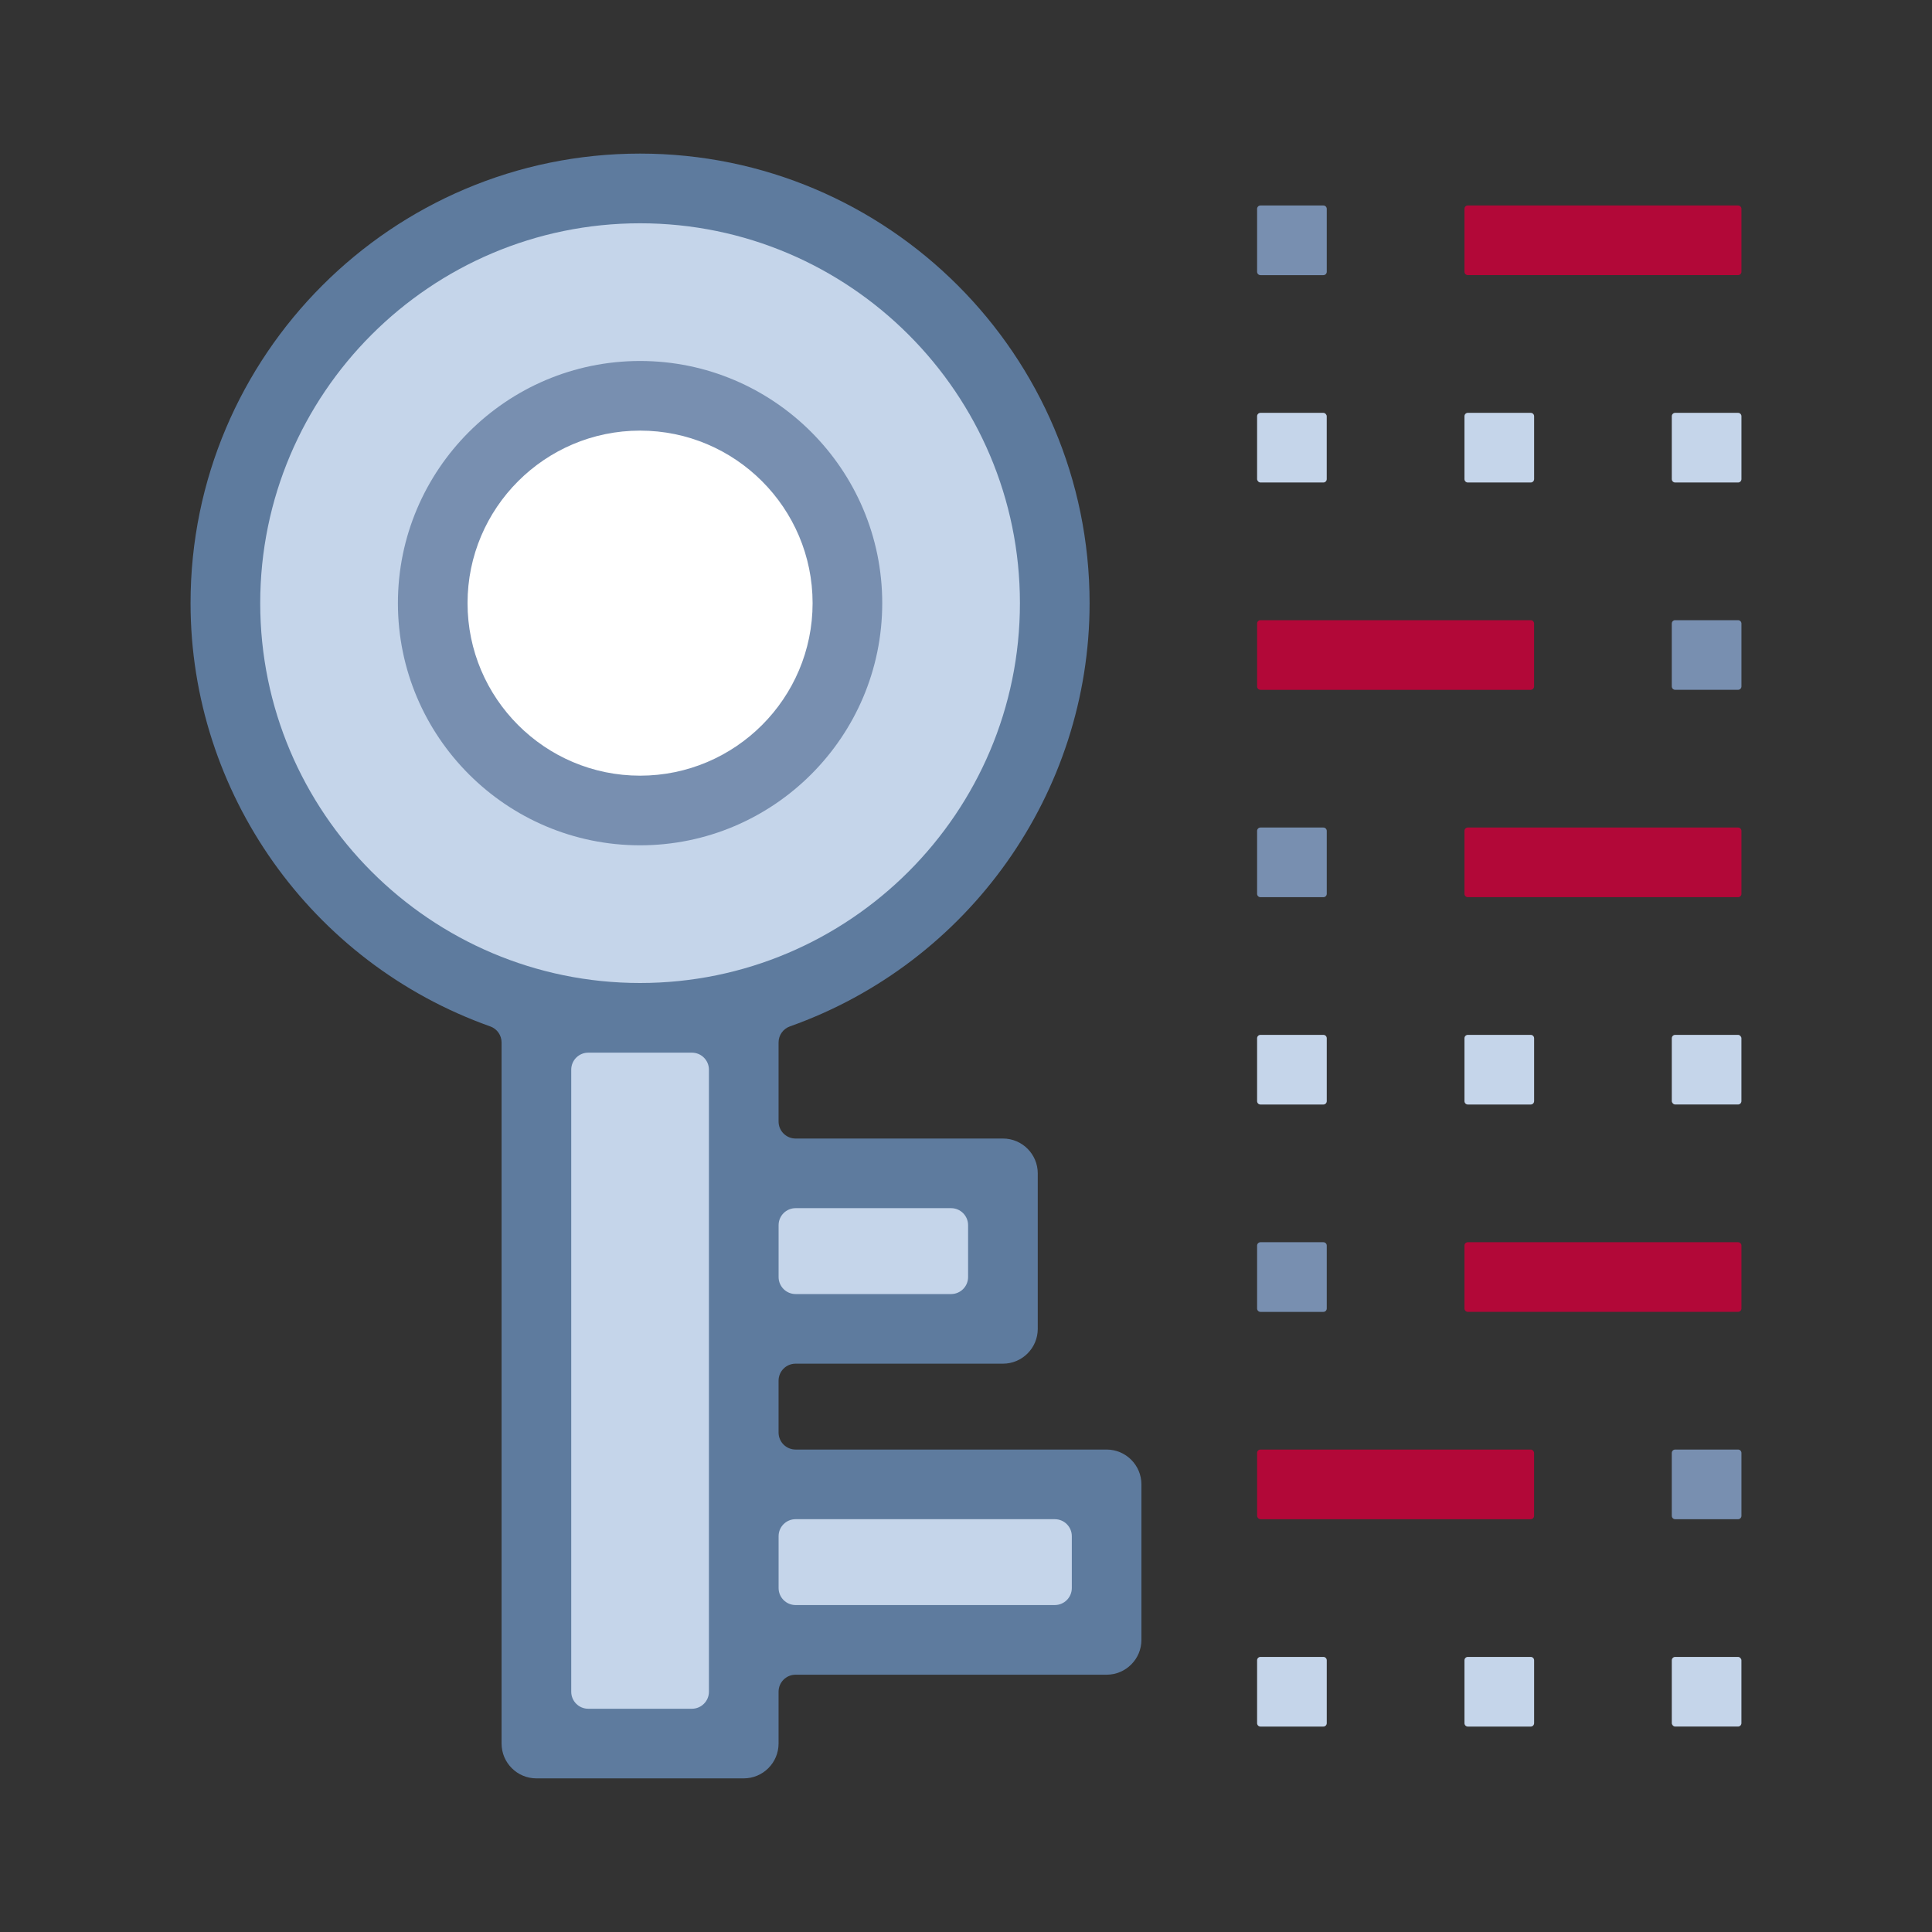
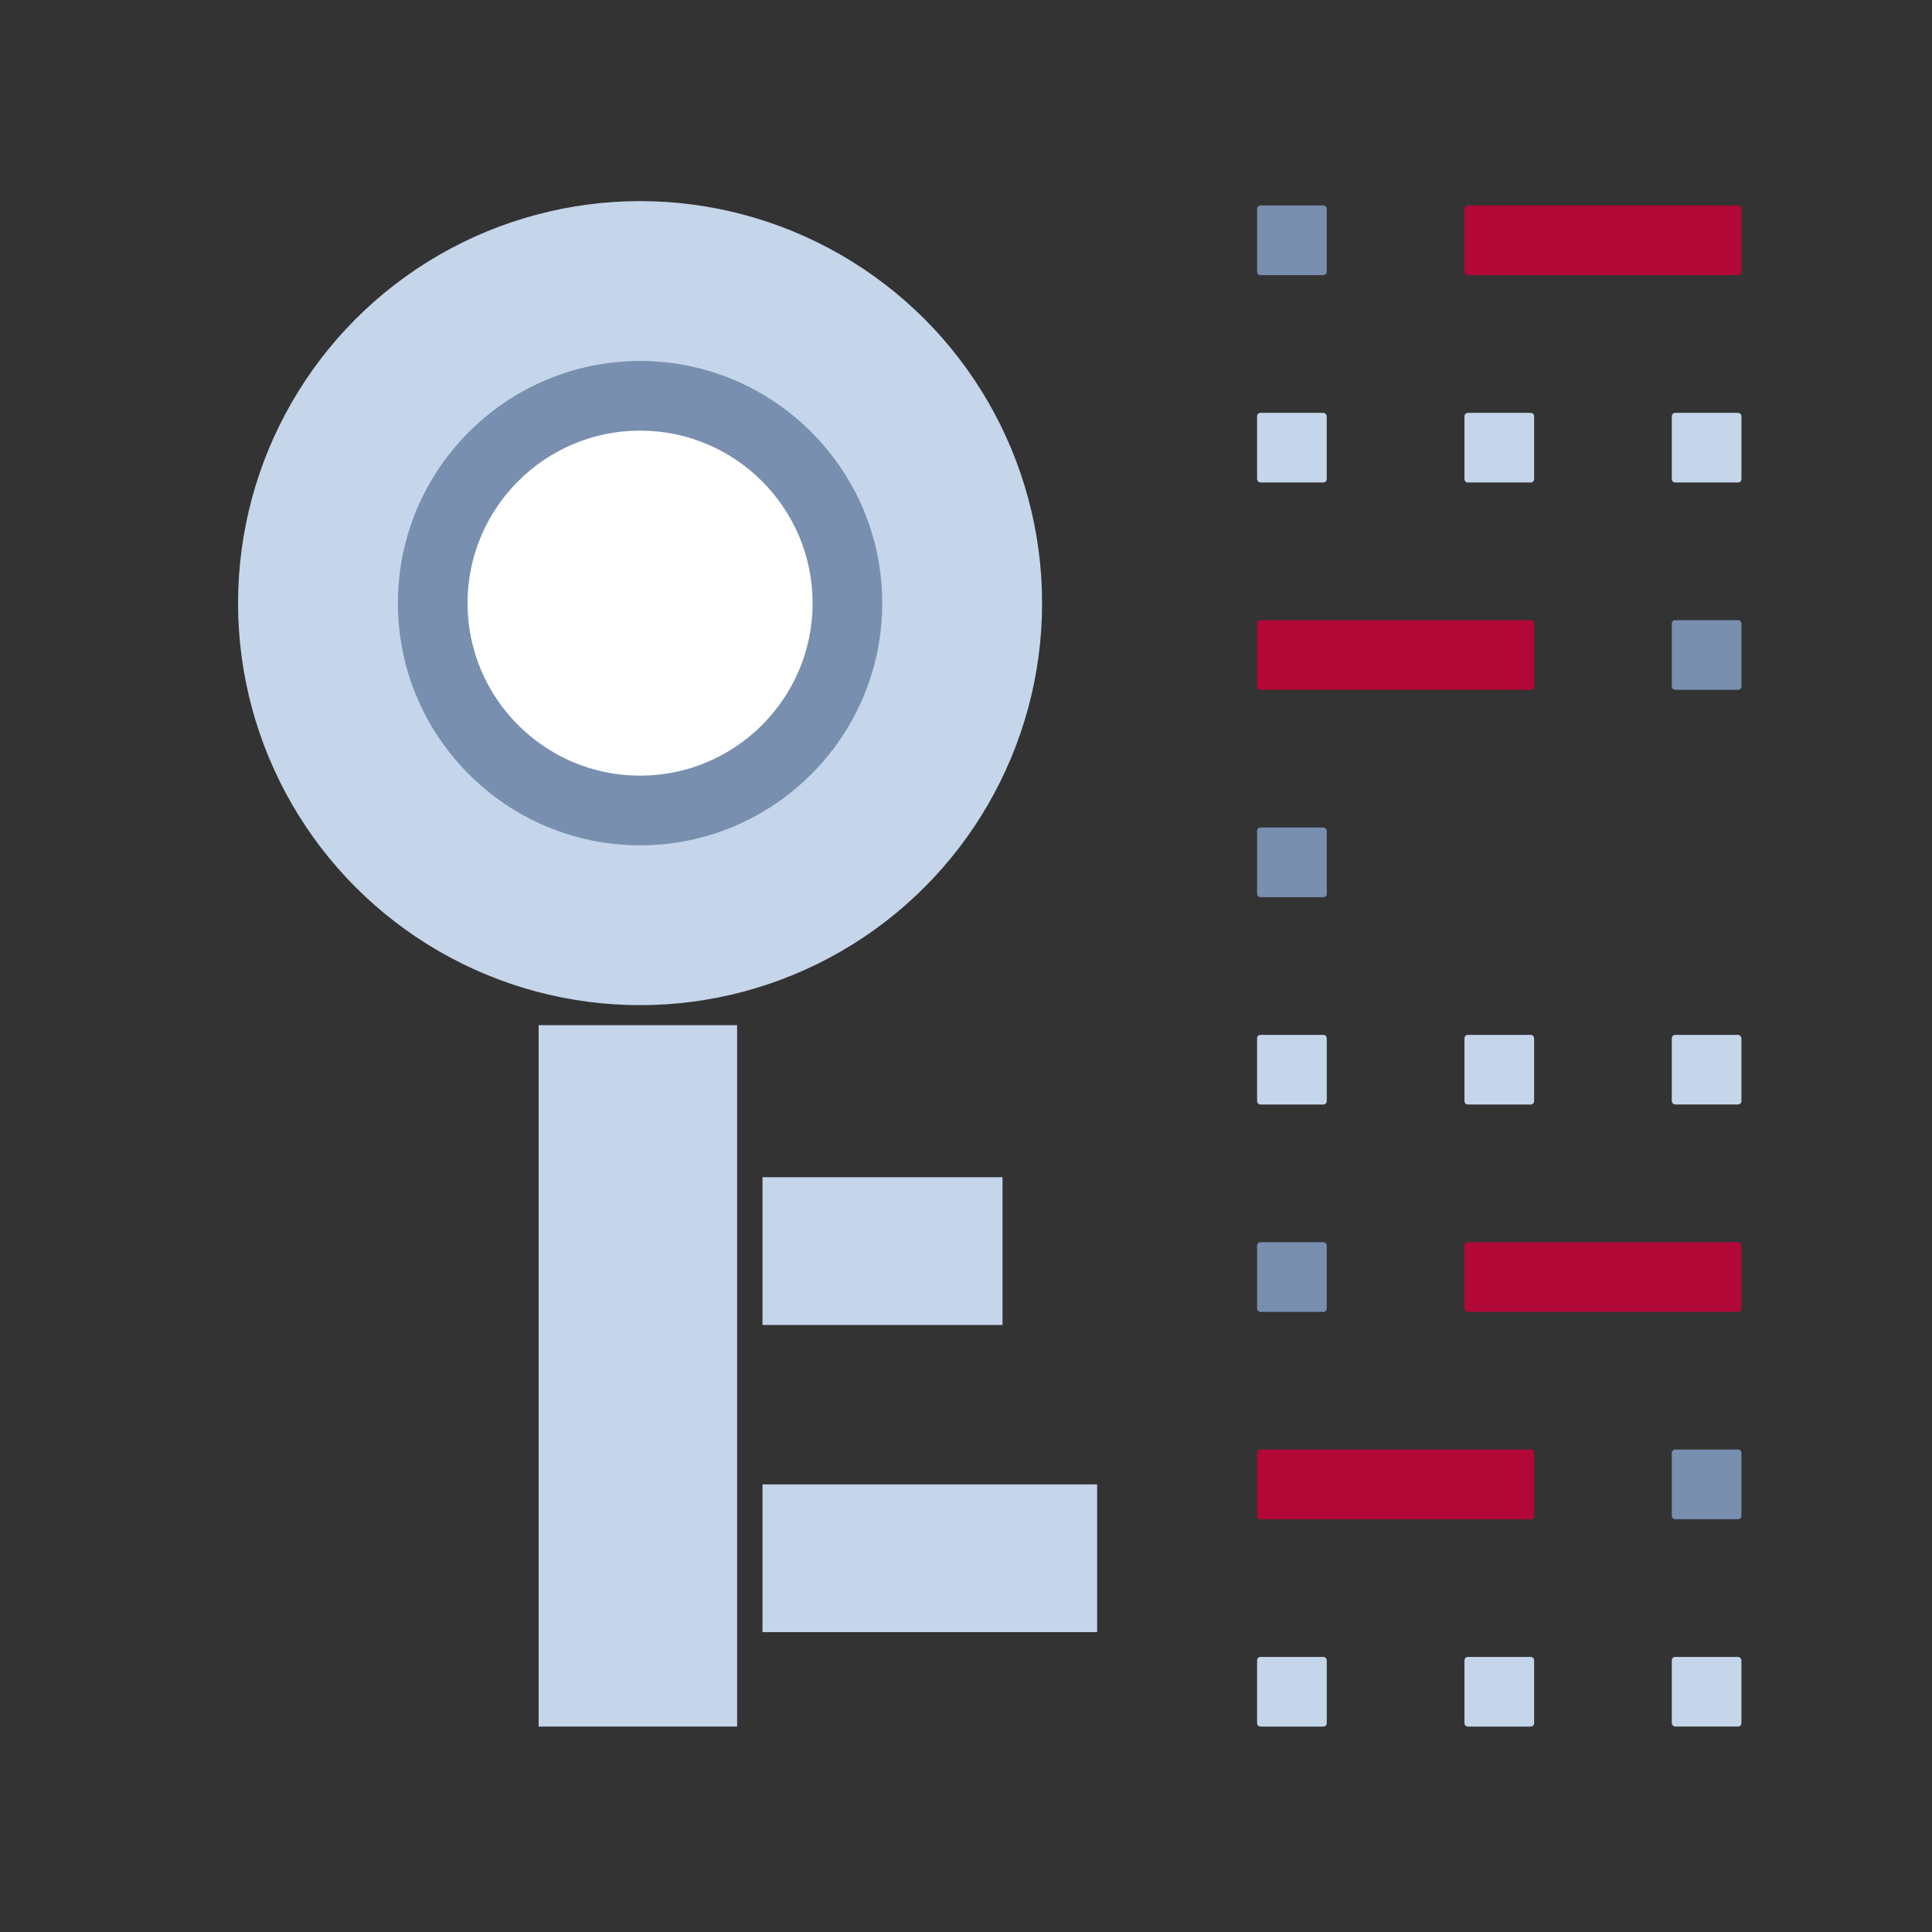
<svg xmlns="http://www.w3.org/2000/svg" id="a" viewBox="0 0 700 700">
  <rect x="0" y="0" width="700" height="700" fill="#333333" stroke="none" />
  <defs>
    <style>.b{fill:#fff;}.c{fill:#b20838;}.d{fill:#c5d5ea;}.e{fill:#788fb0;}.f{fill:#5e7b9e;}</style>
  </defs>
  <circle class="d" cx="231.91" cy="218.53" r="145.66" />
  <path class="b" d="M302.32,218.53c0,38.88-31.52,70.41-70.41,70.41s-70.41-31.52-70.41-70.41,31.52-70.41,70.41-70.41,70.41,31.52,70.41,70.41Z" />
  <rect class="d" x="195.16" y="371.44" width="71.91" height="254.12" />
  <rect class="d" x="276.27" y="537.82" width="121.25" height="53.54" />
  <rect class="d" x="276.27" y="426.53" width="86.96" height="53.54" />
  <path class="e" d="M231.91,306.27c-48.38,0-87.74-39.36-87.74-87.74s39.36-87.74,87.74-87.74,87.74,39.36,87.74,87.74-39.36,87.74-87.74,87.74Zm0-150.25c-34.47,0-62.51,28.04-62.51,62.51s28.04,62.51,62.51,62.51,62.51-28.04,62.51-62.51-28.04-62.51-62.51-62.51Z" />
-   <path class="f" d="M194.35,644.34c-6.96,0-12.62-5.66-12.62-12.62v-254.02c0-2.61-1.64-4.94-4.1-5.81-64.95-23.07-108.59-84.71-108.59-153.37,0-89.81,73.06-162.87,162.87-162.87s162.87,73.06,162.87,162.87c0,68.66-43.64,130.29-108.59,153.37-2.46,.87-4.1,3.2-4.1,5.81v28.64c0,3.4,2.76,6.17,6.16,6.17h75.13c6.96,0,12.62,5.66,12.62,12.62v56.34c0,6.96-5.66,12.62-12.62,12.62h-75.13c-3.4,0-6.16,2.76-6.16,6.16v18.78c0,3.4,2.76,6.17,6.16,6.17h112.69c6.96,0,12.62,5.66,12.62,12.62v56.34c0,6.96-5.66,12.62-12.62,12.62h-112.69c-3.4,0-6.16,2.76-6.16,6.16v18.78c0,6.96-5.66,12.62-12.62,12.62h-75.12Zm18.78-262.94c-3.4,0-6.16,2.76-6.16,6.17v225.38c0,3.4,2.76,6.16,6.16,6.16h37.56c3.4,0,6.17-2.76,6.17-6.16v-225.38c0-3.4-2.76-6.17-6.17-6.17h-37.56Zm75.13,169.03c-3.4,0-6.16,2.76-6.16,6.16v18.78c0,3.4,2.76,6.17,6.16,6.17h93.91c3.4,0,6.17-2.76,6.17-6.17v-18.78c0-3.4-2.76-6.16-6.17-6.16h-93.91Zm0-112.69c-3.4,0-6.16,2.76-6.16,6.17v18.78c0,3.4,2.76,6.17,6.16,6.17h56.34c3.4,0,6.16-2.76,6.16-6.17v-18.78c0-3.4-2.76-6.17-6.16-6.17h-56.34ZM231.91,80.9c-75.89,0-137.63,61.74-137.63,137.63s61.74,137.63,137.63,137.63,137.63-61.74,137.63-137.63-61.74-137.63-137.63-137.63Z" />
  <rect class="d" x="455.47" y="149.58" width="25.23" height="25.24" rx="1.23" ry="1.23" />
  <path class="e" d="M456.7,74.45h22.78c.68,0,1.23,.55,1.23,1.23v22.78c0,.68-.55,1.23-1.23,1.23h-22.78c-.68,0-1.23-.55-1.23-1.23v-22.78c0-.68,.55-1.23,1.23-1.23Z" />
  <path class="d" d="M531.83,149.58h22.78c.68,0,1.23,.55,1.23,1.23v22.78c0,.68-.55,1.23-1.23,1.23h-22.78c-.68,0-1.23-.55-1.23-1.23v-22.78c0-.68,.55-1.23,1.23-1.23Z" />
  <path class="d" d="M606.95,149.58h22.78c.68,0,1.23,.55,1.23,1.23v22.78c0,.68-.55,1.23-1.23,1.23h-22.78c-.68,0-1.23-.55-1.23-1.23v-22.78c0-.68,.55-1.23,1.23-1.23Z" />
  <path class="c" d="M456.7,224.7h97.9c.68,0,1.23,.55,1.23,1.23v22.78c0,.68-.55,1.23-1.23,1.23h-97.9c-.68,0-1.23-.55-1.23-1.23v-22.78c0-.68,.55-1.23,1.23-1.23Z" />
  <path class="e" d="M606.95,224.7h22.78c.68,0,1.23,.55,1.23,1.23v22.77c0,.68-.55,1.23-1.23,1.23h-22.78c-.68,0-1.23-.55-1.23-1.23v-22.78c0-.68,.55-1.23,1.23-1.23Z" />
  <path class="c" d="M531.83,74.45h97.9c.68,0,1.23,.55,1.23,1.23v22.77c0,.68-.55,1.23-1.23,1.23h-97.9c-.68,0-1.23-.55-1.23-1.23v-22.78c0-.68,.55-1.23,1.23-1.23Z" />
  <path class="e" d="M456.7,299.83h22.78c.68,0,1.23,.55,1.23,1.23v22.78c0,.68-.55,1.23-1.23,1.23h-22.78c-.68,0-1.23-.55-1.23-1.23v-22.78c0-.68,.55-1.23,1.23-1.23Z" />
-   <path class="c" d="M531.83,299.83h97.9c.68,0,1.23,.55,1.23,1.23v22.77c0,.68-.55,1.23-1.23,1.23h-97.9c-.68,0-1.23-.55-1.23-1.23v-22.78c0-.68,.55-1.23,1.23-1.23Z" />
  <path class="d" d="M456.7,374.95h22.78c.68,0,1.23,.55,1.23,1.23v22.78c0,.68-.55,1.23-1.23,1.23h-22.78c-.68,0-1.23-.55-1.23-1.23v-22.78c0-.68,.55-1.23,1.23-1.23Z" />
  <path class="d" d="M531.83,374.95h22.78c.68,0,1.23,.55,1.23,1.23v22.78c0,.68-.55,1.23-1.23,1.23h-22.78c-.68,0-1.23-.55-1.23-1.23v-22.78c0-.68,.55-1.23,1.23-1.23Z" />
  <rect class="d" x="605.72" y="374.95" width="25.23" height="25.23" rx="1.23" ry="1.23" />
  <path class="d" d="M456.7,600.33h22.78c.68,0,1.23,.55,1.23,1.23v22.78c0,.68-.55,1.23-1.23,1.23h-22.78c-.68,0-1.23-.55-1.23-1.23v-22.78c0-.68,.55-1.23,1.23-1.23Z" />
  <path class="d" d="M531.83,600.33h22.78c.68,0,1.23,.55,1.23,1.23v22.78c0,.68-.55,1.23-1.23,1.23h-22.78c-.68,0-1.23-.55-1.23-1.23v-22.78c0-.68,.55-1.23,1.23-1.23Z" />
  <rect class="d" x="605.72" y="600.33" width="25.23" height="25.23" rx="1.23" ry="1.23" />
  <path class="e" d="M456.7,450.08h22.78c.68,0,1.23,.55,1.23,1.23v22.78c0,.68-.55,1.23-1.23,1.23h-22.78c-.68,0-1.23-.55-1.23-1.23v-22.78c0-.68,.55-1.23,1.23-1.23Z" />
  <path class="c" d="M531.83,450.08h97.9c.68,0,1.23,.55,1.23,1.23v22.77c0,.68-.55,1.23-1.23,1.23h-97.9c-.68,0-1.23-.55-1.23-1.23v-22.78c0-.68,.55-1.23,1.23-1.23Z" />
  <rect class="c" x="455.47" y="525.2" width="100.36" height="25.24" rx="1.23" ry="1.23" />
  <path class="e" d="M606.95,525.2h22.78c.68,0,1.23,.55,1.23,1.23v22.78c0,.68-.55,1.23-1.23,1.23h-22.78c-.68,0-1.23-.55-1.23-1.23v-22.78c0-.68,.55-1.23,1.23-1.23Z" />
</svg>